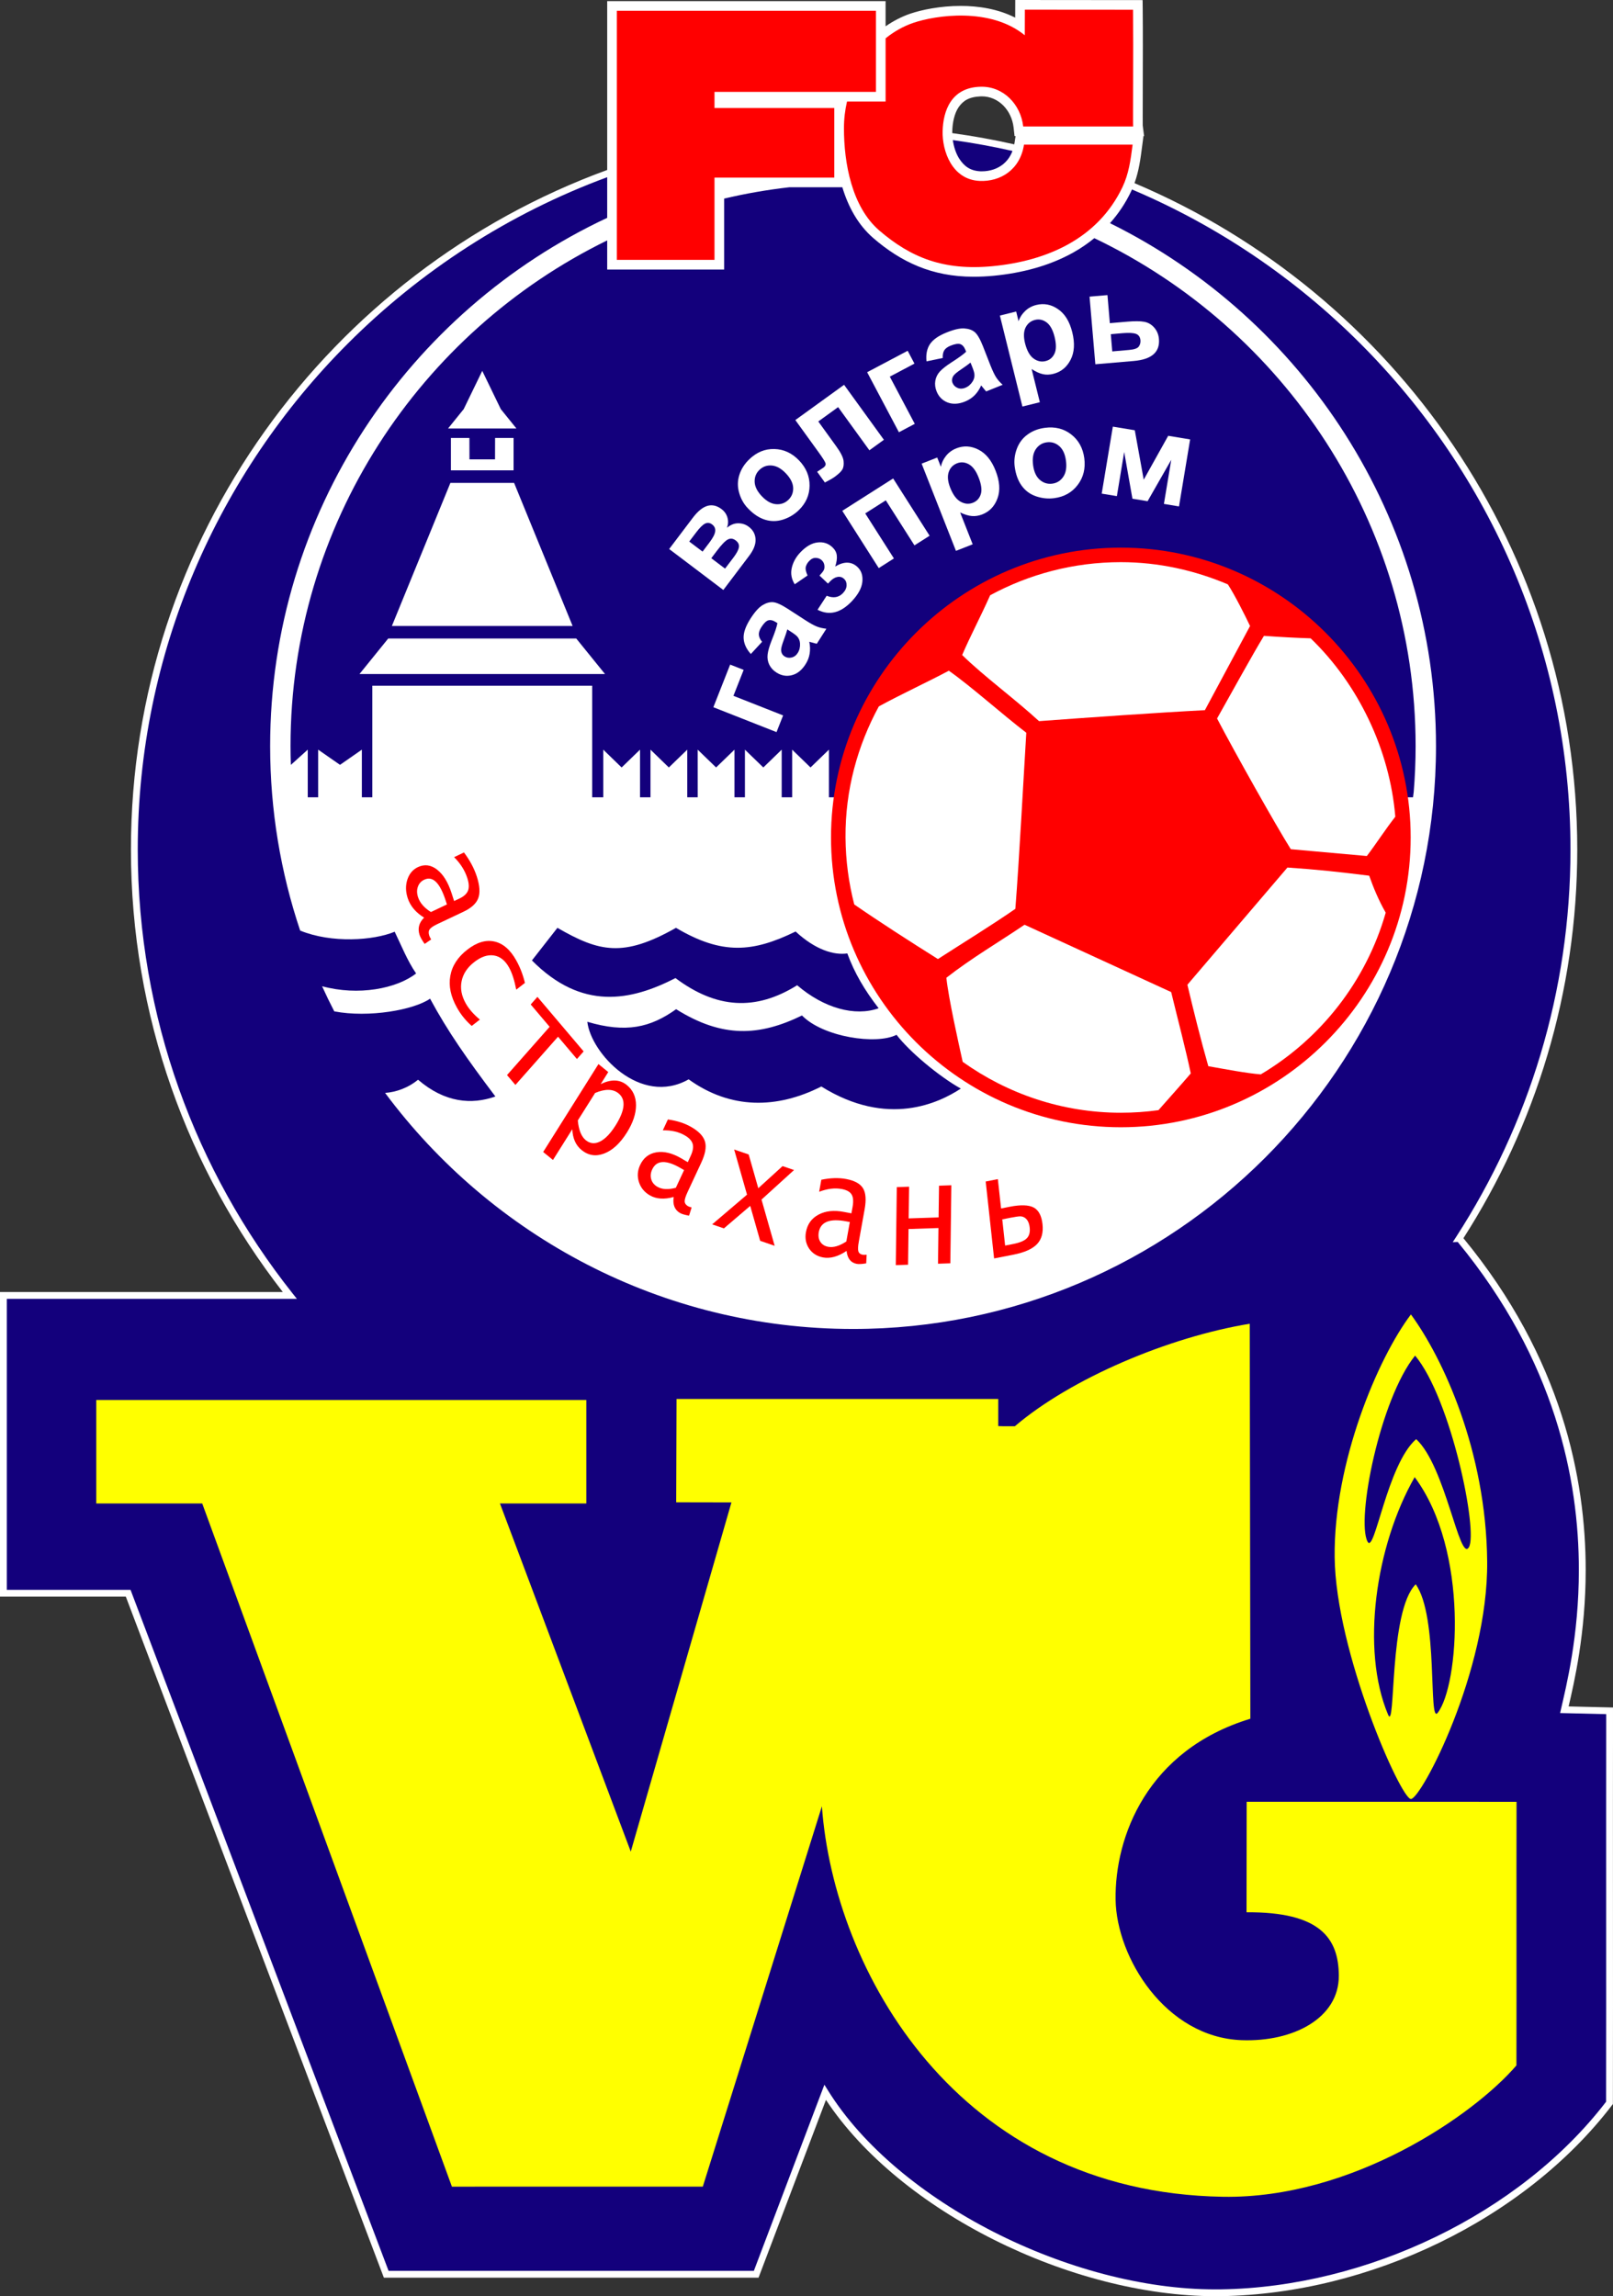
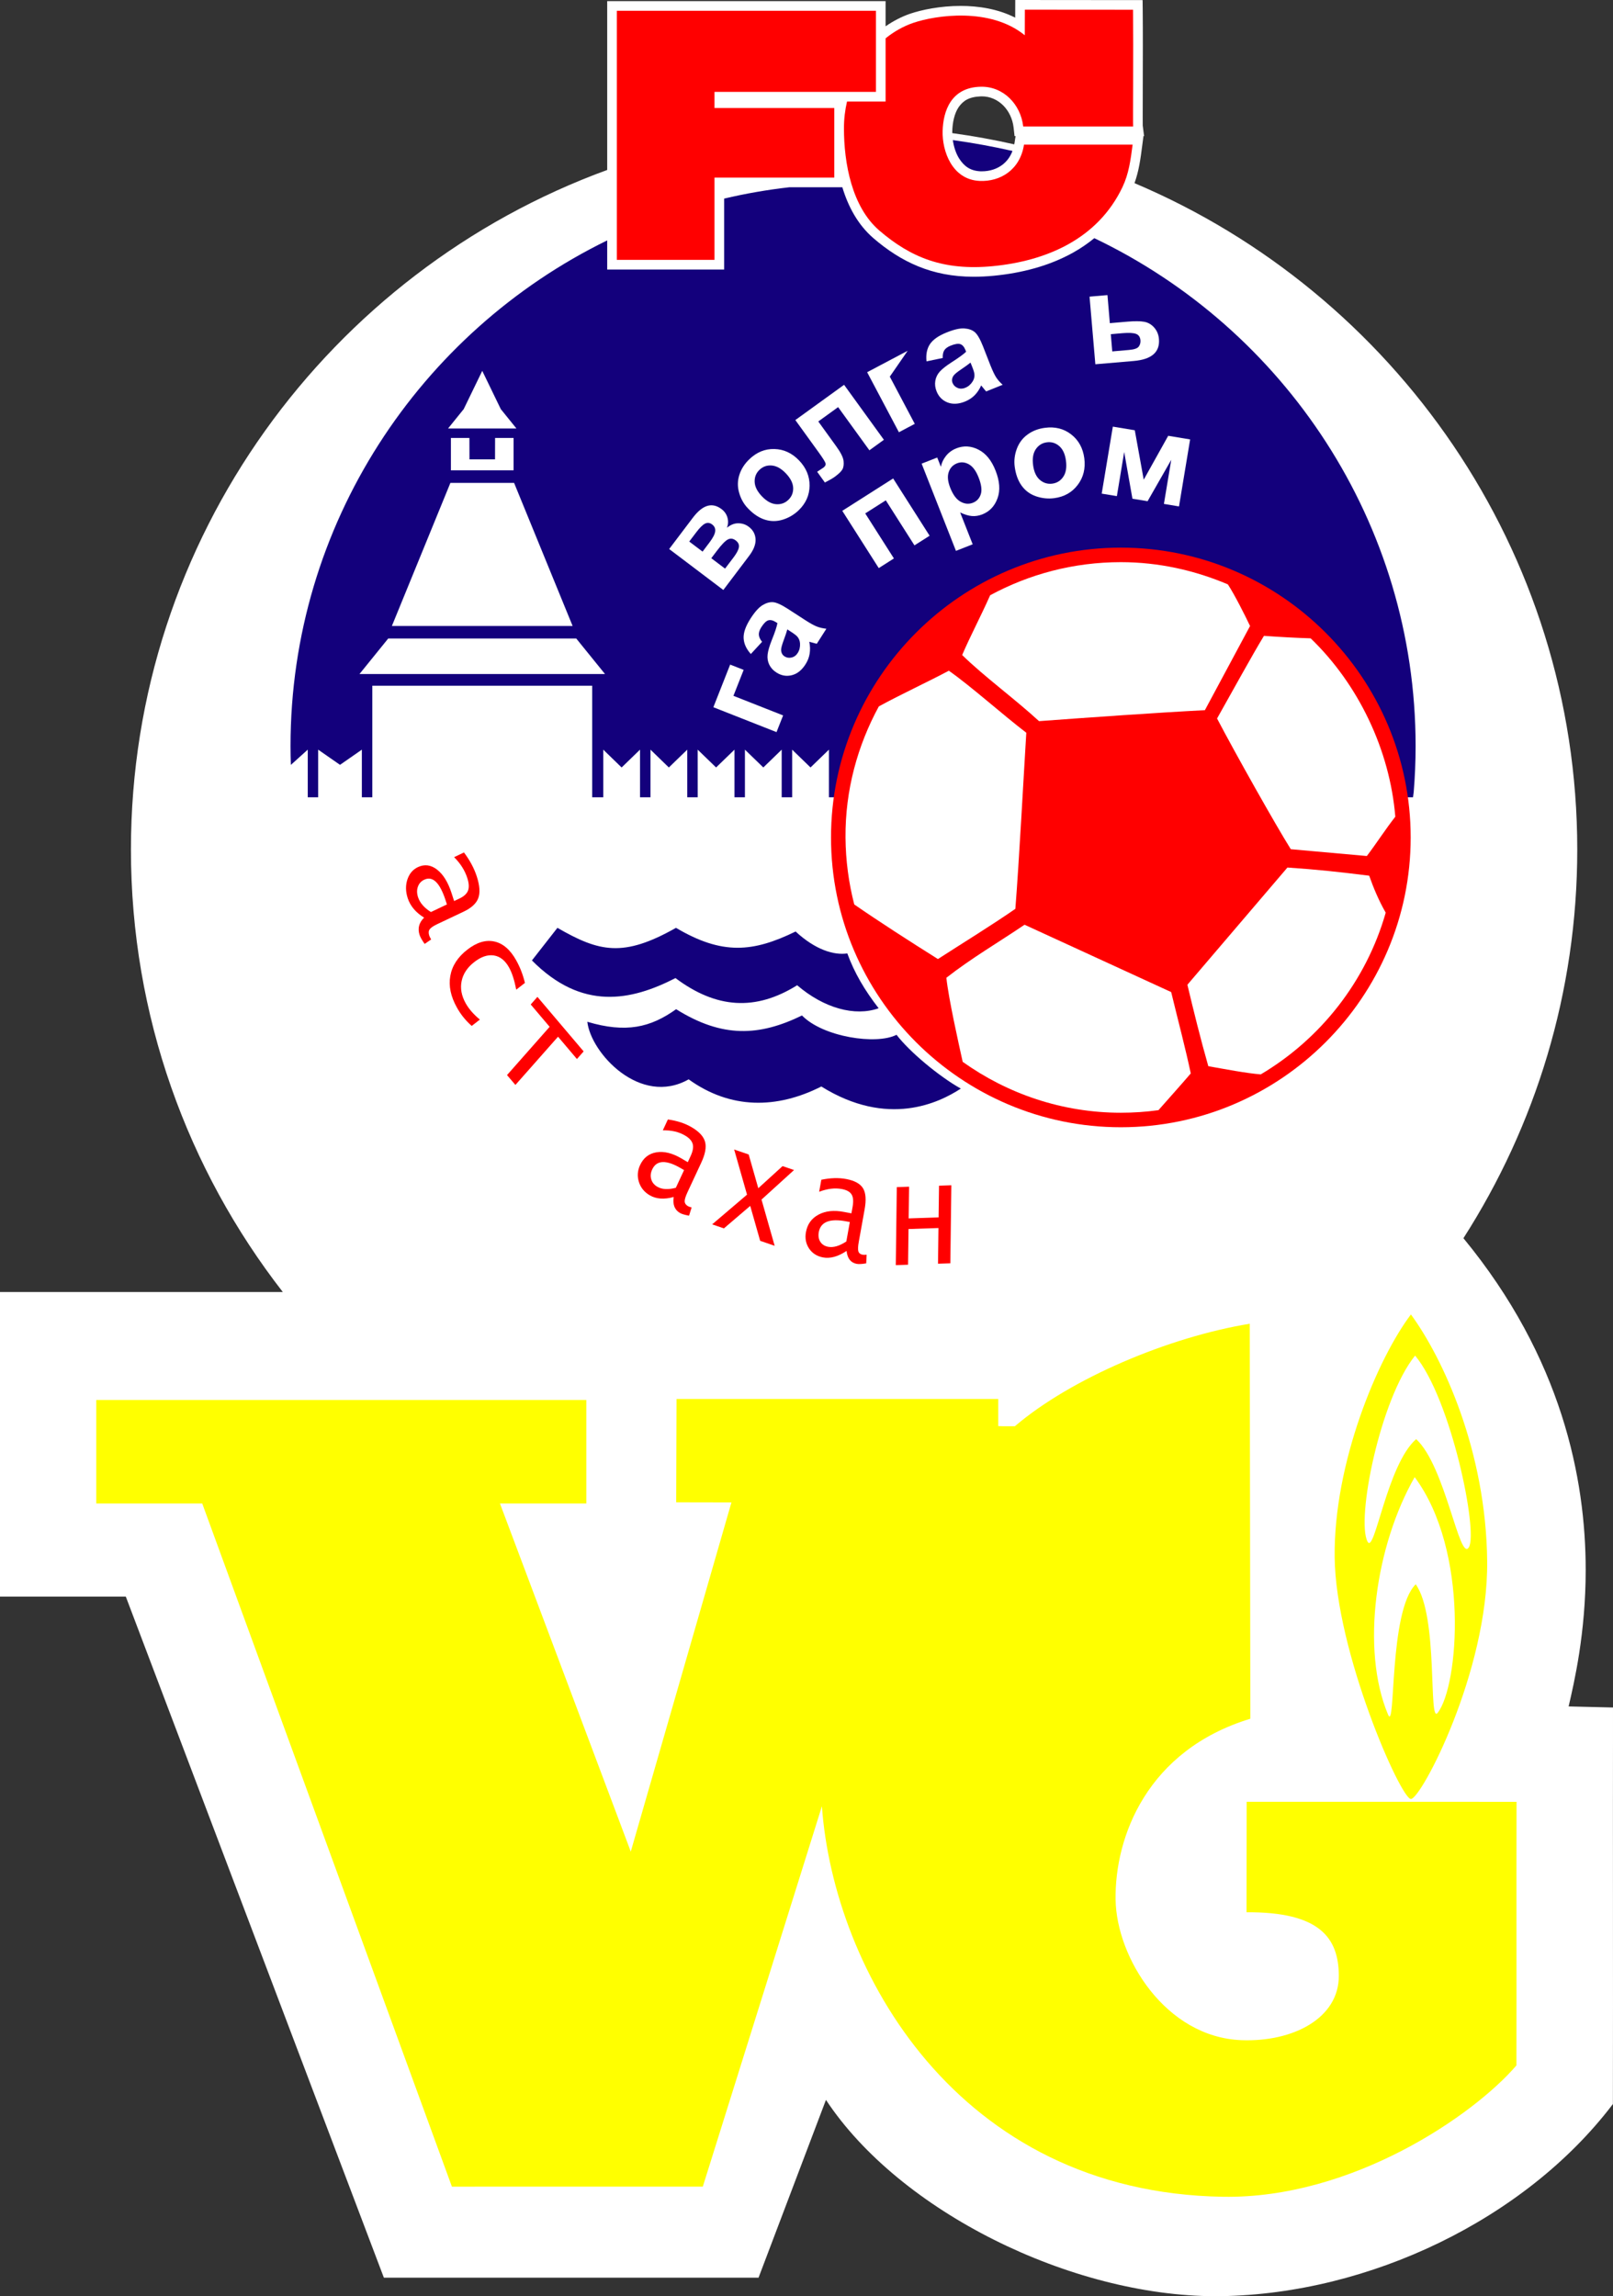
<svg xmlns="http://www.w3.org/2000/svg" width="237.72pt" height="338.45pt" viewBox="0 0 237.72 338.45" version="1.1">
  <rect x="0" y="0" width="237.72" height="338.45" fill="#333333" stroke="none" />
  <defs>
    <clipPath id="clip1">
      <path d="M 0 0 L 237.719 0 L 237.719 338.449 L 0 338.449 Z M 0 0 " />
    </clipPath>
  </defs>
  <g id="surface1">
    <g clip-path="url(#clip1)" clip-rule="nonzero">
      <path style=" stroke:none;fill-rule:nonzero;fill:rgb(100%,100%,100%);fill-opacity:1;" d="M 140.344 19.371 C 140.371 18.062 140.664 16.695 141.289 15.785 C 141.93 14.883 142.75 14.273 144.578 14.203 C 144.598 14.203 144.613 14.203 144.641 14.203 L 144.672 14.203 C 147.145 14.191 149.086 16.227 149.383 18.801 L 149.523 20.066 L 149.672 20.066 L 149.512 21.102 C 149.5 21.164 149.484 21.219 149.477 21.277 C 146.477 20.598 143.43 20.047 140.344 19.621 C 140.344 19.598 140.34 19.57 140.34 19.547 C 140.34 19.484 140.344 19.43 140.344 19.371 M 237.723 251.676 L 231.18 251.52 C 231.996 247.984 233.695 240.754 233.695 231.395 C 233.695 217.98 230.203 200.16 215.676 182.504 C 226.289 165.941 232.453 146.273 232.453 125.215 C 232.453 81.148 205.48 43.188 167.199 26.996 C 167.855 25.184 168.09 23.379 168.332 21.504 L 168.52 20.066 L 168.613 20.066 L 168.41 18.473 L 168.414 18.473 C 168.41 18.277 168.41 17.816 168.41 17.191 C 168.41 15.02 168.43 10.746 168.43 6.797 C 168.43 4.828 168.426 2.938 168.41 1.422 L 168.395 0.016 L 149.625 0 L 149.617 2.602 C 147.039 1.293 144.18 0.875 141.582 0.871 C 138.555 0.875 135.852 1.441 134.133 2.023 C 132.852 2.465 131.641 3.098 130.516 3.879 L 130.516 0.168 L 89.488 0.168 L 89.488 25.051 C 48.609 39.977 19.297 79.277 19.297 125.215 C 19.297 149.746 27.66 172.391 41.68 190.438 L 0 190.438 L 0 235.336 L 18.543 235.336 L 56.574 335.719 L 111.793 335.715 L 121.727 309.512 C 132.578 325.957 157.824 338.43 179.145 338.449 C 179.418 338.449 179.691 338.445 179.965 338.441 C 201.781 338.102 224.691 327.168 237.605 310.258 L 237.707 310.121 L 237.707 309.953 C 237.715 306.398 237.719 301.344 237.719 295.629 C 237.719 286.48 237.711 275.633 237.711 266.488 C 237.711 260.773 237.715 255.723 237.723 252.168 " />
    </g>
    <path style=" stroke:none;fill-rule:nonzero;fill:rgb(7.446%,0%,48.631%);fill-opacity:1;" d="M 141.367 23.383 C 142.082 24.48 142.953 25.16 144.445 25.246 C 144.527 25.25 144.613 25.25 144.703 25.25 C 145.875 25.25 146.973 24.895 147.809 24.227 C 148.406 23.746 148.895 23.109 149.215 22.25 C 146.324 21.594 143.395 21.062 140.426 20.648 C 140.559 21.605 140.871 22.605 141.367 23.383 " />
-     <path style=" stroke:none;fill-rule:nonzero;fill:rgb(7.446%,0%,48.631%);fill-opacity:1;" d="M 236.719 252.656 L 229.926 252.496 L 230.062 251.895 C 230.809 248.613 232.688 241.195 232.688 231.395 C 232.688 218.133 229.246 200.551 214.836 183.059 L 214.098 183.094 L 214.629 182.273 C 225.27 165.801 231.453 146.211 231.453 125.215 C 231.453 96.141 219.598 69.746 200.469 50.621 C 190.887 41.039 179.48 33.281 166.824 27.926 C 166.785 28.016 166.746 28.109 166.703 28.203 C 165.859 29.98 164.797 31.531 163.586 32.895 C 192.004 46.934 211.633 76.23 211.633 109.973 C 211.633 157.289 173.039 195.883 125.723 195.883 C 97.527 195.883 72.434 182.176 56.754 161.09 C 58.43 160.973 60.195 160.312 61.613 159.148 C 65.566 162.547 69.52 162.852 73.008 161.617 C 68.801 156.039 65.977 152.008 63.383 147.199 C 61.012 148.852 54.375 150.047 49.262 149.07 C 48.633 147.852 48.035 146.617 47.469 145.367 C 52.824 146.82 58.445 145.723 61.324 143.484 C 60.039 141.613 59.145 139.355 58.168 137.332 C 55.039 138.629 48.895 139.062 44.238 137.164 C 41.371 128.613 39.812 119.469 39.812 109.973 C 39.812 75.59 60.195 45.82 89.488 32.109 L 89.488 26.117 C 75.008 31.465 62.004 39.898 51.281 50.621 C 32.156 69.746 20.301 96.141 20.301 125.215 C 20.301 149.887 28.836 172.617 43.105 190.625 L 43.754 191.441 L 1.004 191.441 L 1.004 234.332 L 19.238 234.332 L 57.266 334.711 L 111.102 334.711 L 121.496 307.277 L 122.035 308.137 C 132.273 324.605 157.844 337.465 179.145 337.445 C 179.414 337.445 179.684 337.441 179.949 337.441 C 201.387 337.117 224.004 326.336 236.703 309.781 C 236.711 306.238 236.715 301.254 236.715 295.629 C 236.715 286.48 236.711 275.637 236.711 266.492 C 236.711 261.031 236.711 256.176 236.719 252.656 " />
    <path style=" stroke:none;fill-rule:nonzero;fill:rgb(100%,100%,0%);fill-opacity:1;" d="M 14.188 206.352 L 86.41 206.352 L 86.41 221.609 L 73.684 221.609 L 92.961 272.918 L 107.797 221.449 L 99.656 221.434 L 99.707 206.199 L 147.121 206.199 L 147.121 210.199 C 147.914 210.238 148.875 210.215 149.57 210.219 C 157.855 203.148 172.27 197.062 184.184 195.113 C 184.215 214.52 184.246 233.926 184.273 253.332 C 169.059 257.965 164.273 270.738 164.414 280.012 C 164.547 288.539 171.773 300.293 182.984 300.711 C 190.582 300.992 197.355 297.469 197.312 291.184 C 197.277 285.648 194.52 281.785 183.711 281.859 L 183.73 265.574 L 223.504 265.578 C 223.473 278.371 223.516 291.633 223.488 304.43 C 217.156 311.809 199.254 324.102 180.25 323.793 C 141 323.16 122.875 290.348 121.129 266.234 L 103.578 322.297 L 66.602 322.301 L 29.805 221.609 L 14.188 221.609 " />
    <path style=" stroke:none;fill-rule:nonzero;fill:rgb(100%,100%,0%);fill-opacity:1;" d="M 208.707 212.121 C 204.395 215.906 202.59 229.207 201.547 227.23 C 199.84 223.992 203.395 206.195 208.555 199.805 C 213.867 206.195 217.867 225.762 216.48 228.062 C 215.098 230.359 213.02 216.062 208.707 212.121 M 211.879 252.465 C 210.477 254.254 212.035 238.227 208.645 233.52 C 204.641 237.453 205.727 255.477 204.566 252.719 C 200.527 243.117 202.719 227.82 208.492 217.723 C 216.578 228.594 214.992 248.496 211.879 252.465 M 207.938 193.742 C 203.047 200.211 196.543 215.602 196.699 229.531 C 196.852 243.461 206.434 265.164 207.938 265.164 C 209.438 265.164 219.328 246.387 219.176 230.145 C 219.023 213.906 212.672 200.211 207.938 193.742 " />
    <path style=" stroke:none;fill-rule:nonzero;fill:rgb(7.446%,0%,48.631%);fill-opacity:1;" d="M 82.152 136.758 C 88.309 140.312 91.852 141.16 99.625 136.758 C 106.453 140.801 110.969 140.363 117.254 137.301 C 120.203 140.023 122.926 140.816 124.875 140.531 C 125.926 143.406 127.441 145.973 129.492 148.613 C 126.004 149.852 121.438 148.617 117.484 145.219 C 111.379 149.035 105.578 148.688 99.551 144.164 C 92.961 147.543 85.754 148.992 78.395 141.562 " />
    <path style=" stroke:none;fill-rule:nonzero;fill:rgb(7.446%,0%,48.631%);fill-opacity:1;" d="M 121.043 160.145 C 114.504 163.461 107.668 163.535 101.492 159.09 C 94.355 163.137 87.066 155.199 86.559 150.605 C 92.254 152.301 95.871 151.453 99.645 148.75 C 106.469 153.023 111.91 152.738 118.195 149.676 C 121.301 152.863 129.18 154.043 132.129 152.523 C 134.027 155.012 138.391 158.656 141.602 160.453 C 138.418 162.539 130.848 166.246 121.043 160.145 " />
    <path style=" stroke:none;fill-rule:nonzero;fill:rgb(7.446%,0%,48.631%);fill-opacity:1;" d="M 208.246 117.516 L 122.164 117.516 L 122.164 110.496 L 119.453 113.121 L 116.746 110.496 L 116.746 117.516 L 115.203 117.516 L 115.203 110.496 L 112.496 113.121 L 109.785 110.496 L 109.785 117.516 L 108.246 117.516 L 108.246 110.496 L 105.535 113.121 L 102.824 110.496 L 102.828 117.516 L 101.285 117.516 L 101.285 110.496 L 98.574 113.121 L 95.867 110.496 L 95.867 117.516 L 94.324 117.516 L 94.324 110.496 L 91.613 113.121 L 88.906 110.496 L 88.906 117.516 L 87.273 117.516 L 87.273 101.074 L 54.871 101.074 L 54.871 117.516 L 53.328 117.516 L 53.328 110.496 L 50.109 112.734 L 46.891 110.496 L 46.891 117.516 L 45.355 117.516 L 45.355 110.496 L 42.867 112.742 C 42.836 111.824 42.816 110.902 42.816 109.973 C 42.816 77.289 61.898 48.922 89.488 35.434 L 89.488 39.727 L 106.723 39.727 L 106.723 29.273 C 109.859 28.531 113.066 27.973 116.324 27.602 L 124.141 27.602 C 124.996 30.426 126.406 33.09 128.684 35.074 C 132.781 38.613 137.355 40.789 143.449 40.789 L 143.539 40.789 C 144.477 40.789 145.449 40.742 146.461 40.645 C 150.559 40.246 154.613 39.211 158.164 37.227 C 159.258 36.617 160.297 35.906 161.277 35.105 C 189.234 48.457 208.629 77.02 208.629 109.973 C 208.629 112.254 208.531 114.512 208.348 116.746 " />
    <path style=" stroke:none;fill-rule:nonzero;fill:rgb(100%,100%,100%);fill-opacity:1;" d="M 75.766 71.176 L 66.379 71.176 L 57.754 92.266 L 84.391 92.266 Z M 75.766 71.176 " />
    <path style=" stroke:none;fill-rule:nonzero;fill:rgb(100%,100%,100%);fill-opacity:1;" d="M 57.215 94.113 L 52.98 99.348 L 89.164 99.348 L 84.926 94.113 Z M 57.215 94.113 " />
    <path style=" stroke:none;fill-rule:nonzero;fill:rgb(100%,100%,100%);fill-opacity:1;" d="M 73.805 60.301 L 71.074 54.664 L 68.34 60.301 L 66.031 63.16 L 76.113 63.16 " />
    <path style=" stroke:none;fill-rule:nonzero;fill:rgb(100%,100%,100%);fill-opacity:1;" d="M 69.188 67.707 L 69.18 64.555 L 66.453 64.555 L 66.453 69.328 L 75.691 69.328 L 75.691 64.555 L 72.965 64.555 L 72.957 67.707 " />
    <path style=" stroke:none;fill-rule:nonzero;fill:rgb(100%,0%,0%);fill-opacity:1;" d="M 165.188 80.719 C 141.66 80.719 122.473 99.906 122.473 123.438 C 122.473 146.961 141.66 166.152 165.188 166.152 C 188.715 166.152 207.902 146.961 207.902 123.438 C 207.902 99.906 188.715 80.719 165.188 80.719 " />
    <path style=" stroke:none;fill-rule:nonzero;fill:rgb(100%,100%,100%);fill-opacity:1;" d="M 184.23 92.27 L 177.574 104.676 C 170.551 105.039 160.461 105.75 153.129 106.293 C 149.637 103.074 144.977 99.664 141.801 96.547 C 143.074 93.59 144.445 91.066 145.926 87.738 C 151.664 84.629 158.227 82.859 165.188 82.859 C 170.773 82.859 176.105 84.074 180.957 86.133 C 181.926 87.602 183.48 90.68 184.23 92.27 " />
    <path style=" stroke:none;fill-rule:nonzero;fill:rgb(100%,100%,100%);fill-opacity:1;" d="M 201.441 126.172 C 202.863 124.305 204.172 122.246 205.637 120.379 C 204.828 110.535 200.191 100.852 193.16 94.086 C 191.055 94.027 188.504 93.879 186.277 93.723 C 184.566 96.527 181.66 101.84 179.367 105.902 C 181.969 110.883 188.027 121.656 190.234 125.168 " />
    <path style=" stroke:none;fill-rule:nonzero;fill:rgb(100%,100%,100%);fill-opacity:1;" d="M 174.996 145.145 L 189.738 127.871 C 194.102 128.164 197.379 128.52 201.789 129.074 C 202.406 130.832 203.191 132.723 204.223 134.523 C 201.344 144.609 194.648 153.113 185.809 158.359 C 183.664 158.191 180.402 157.559 178.078 157.152 C 176.977 153.309 175.871 148.844 174.996 145.145 " />
    <path style=" stroke:none;fill-rule:nonzero;fill:rgb(100%,100%,100%);fill-opacity:1;" d="M 150.996 136.301 C 147.082 138.949 143.203 141.203 139.473 144.117 C 139.801 147.203 141.27 153.754 141.879 156.508 C 148.5 161.23 156.555 164.012 165.188 164.012 C 167.066 164.012 168.918 163.883 170.73 163.633 C 172.168 162.008 174.395 159.508 175.492 158.219 C 174.727 154.57 173.637 150.492 172.605 146.227 " />
    <path style=" stroke:none;fill-rule:nonzero;fill:rgb(100%,100%,100%);fill-opacity:1;" d="M 138.23 141.359 C 141.641 139.152 146.352 136.25 149.641 133.957 C 150.211 126.695 150.855 114.453 151.254 108.004 C 147.684 105.27 143.129 101.172 139.836 98.859 C 137.164 100.301 132.609 102.422 129.52 104.121 C 126.391 109.871 124.559 116.453 124.609 123.438 C 124.633 126.84 125.082 130.148 125.898 133.312 C 129.52 135.82 134.039 138.73 138.23 141.359 " />
    <path style=" stroke:none;fill-rule:nonzero;fill:rgb(100%,0%,0%);fill-opacity:1;" d="M 144.547 12.785 C 147.91 12.715 150.441 15.422 150.797 18.645 L 167 18.645 C 166.957 18.266 167.047 7.141 166.988 1.438 L 151.043 1.426 L 151.031 5.199 C 145.938 1.039 137.895 2.242 134.594 3.371 C 133.129 3.871 131.754 4.652 130.516 5.652 L 130.516 14.965 L 124.832 14.965 C 124.539 16.223 124.379 17.535 124.379 18.918 C 124.379 24.012 125.527 30.496 129.609 33.992 C 134.191 37.922 139 39.938 146.324 39.23 C 154.23 38.465 161.781 35.223 165.422 27.59 C 166.359 25.621 166.625 23.621 166.922 21.32 L 150.914 21.32 C 150.344 25.039 147.414 26.801 144.383 26.668 C 140.312 26.488 138.848 22.273 138.922 19.336 C 138.996 16.391 140.145 12.871 144.547 12.785 " />
    <path style=" stroke:none;fill-rule:nonzero;fill:rgb(100%,0%,0%);fill-opacity:1;" d="M 105.301 38.301 L 90.91 38.301 L 90.91 1.59 L 129.094 1.59 L 129.094 13.543 L 105.301 13.543 L 105.301 15.922 L 122.957 15.922 L 122.957 26.18 L 105.301 26.18 " />
    <path style=" stroke:none;fill-rule:nonzero;fill:rgb(100%,0%,0%);fill-opacity:1;" d="M 63.508 134.43 L 65.867 133.309 L 65.68 132.734 C 64.828 130.094 63.773 129.07 62.516 129.668 C 62.062 129.883 61.754 130.227 61.59 130.695 C 61.418 131.164 61.43 131.68 61.609 132.238 C 61.883 133.078 62.516 133.809 63.508 134.43 M 62.504 135.254 C 61.266 134.496 60.461 133.535 60.086 132.379 C 59.77 131.406 59.758 130.492 60.039 129.633 C 60.328 128.773 60.84 128.164 61.59 127.809 C 62.559 127.352 63.496 127.469 64.402 128.168 C 65.309 128.863 66.02 130.012 66.543 131.617 L 66.926 132.809 L 67.727 132.43 C 68.387 132.117 68.805 131.723 68.98 131.258 C 69.152 130.793 69.117 130.176 68.867 129.41 C 68.508 128.289 67.859 127.27 66.926 126.34 L 68.379 125.648 C 69.25 126.812 69.883 127.992 70.27 129.191 C 70.707 130.539 70.777 131.609 70.484 132.387 C 70.195 133.168 69.473 133.832 68.316 134.379 L 64.398 136.234 C 63.836 136.504 63.473 136.754 63.316 136.988 C 63.156 137.219 63.137 137.523 63.262 137.906 C 63.297 138.031 63.395 138.215 63.543 138.469 L 62.582 139.129 C 62.188 138.57 61.941 138.121 61.832 137.793 C 61.527 136.84 61.75 135.992 62.504 135.254 " />
    <path style=" stroke:none;fill-rule:nonzero;fill:rgb(100%,0%,0%);fill-opacity:1;" d="M 69.52 151.215 C 68.641 150.441 67.918 149.547 67.352 148.535 C 66.426 146.887 66.098 145.32 66.367 143.836 C 66.633 142.348 67.469 141.059 68.879 139.969 C 70.262 138.895 71.59 138.496 72.855 138.773 C 74.125 139.051 75.199 139.973 76.074 141.543 C 76.637 142.539 77.066 143.652 77.363 144.875 L 76.082 145.871 C 75.812 144.473 75.457 143.379 75.016 142.59 C 74.438 141.555 73.691 140.969 72.781 140.828 C 71.871 140.691 70.91 141.012 69.902 141.797 C 68.883 142.586 68.262 143.52 68.035 144.598 C 67.809 145.676 68.012 146.773 68.633 147.883 C 69.098 148.711 69.793 149.512 70.723 150.281 " />
    <path style=" stroke:none;fill-rule:nonzero;fill:rgb(100%,0%,0%);fill-opacity:1;" d="M 74.723 158.461 L 81.004 151.348 L 78.215 148.055 L 79.203 146.934 L 86.016 154.973 L 85.027 156.094 L 82.242 152.805 L 75.961 159.914 " />
-     <path style=" stroke:none;fill-rule:nonzero;fill:rgb(100%,0%,0%);fill-opacity:1;" d="M 85.156 165.148 C 85.285 166.555 85.676 167.523 86.324 168.055 C 86.961 168.57 87.664 168.641 88.434 168.254 C 89.203 167.871 89.965 167.078 90.723 165.879 C 92.129 163.641 92.273 162.062 91.156 161.152 C 90.336 160.488 89.188 160.469 87.707 161.098 Z M 80.051 169.797 L 88.199 156.84 L 89.645 158.016 L 88.523 159.801 C 90.055 159.043 91.34 159.086 92.379 159.93 C 93.285 160.668 93.734 161.66 93.734 162.914 C 93.73 164.172 93.281 165.516 92.379 166.949 C 91.387 168.523 90.277 169.547 89.051 170.02 C 87.82 170.492 86.707 170.32 85.711 169.508 C 84.852 168.812 84.402 167.789 84.344 166.441 L 81.496 170.973 " />
    <path style=" stroke:none;fill-rule:nonzero;fill:rgb(100%,0%,0%);fill-opacity:1;" d="M 99.605 175.07 L 100.816 172.469 L 100.344 172.191 C 98.176 170.922 96.77 170.98 96.121 172.367 C 95.887 172.867 95.84 173.348 95.977 173.816 C 96.113 174.285 96.41 174.652 96.875 174.922 C 97.562 175.324 98.473 175.375 99.605 175.07 M 99.289 176.43 C 97.887 176.82 96.711 176.734 95.754 176.18 C 94.957 175.711 94.426 175.059 94.16 174.215 C 93.895 173.379 93.953 172.547 94.336 171.723 C 94.836 170.652 95.637 170.027 96.746 169.844 C 97.852 169.66 99.066 169.957 100.383 170.723 L 101.363 171.301 L 101.773 170.414 C 102.113 169.688 102.219 169.094 102.09 168.621 C 101.961 168.152 101.582 167.73 100.949 167.363 C 100.031 166.824 98.945 166.574 97.684 166.609 L 98.43 165.004 C 99.773 165.188 100.941 165.566 101.926 166.145 C 103.035 166.793 103.695 167.508 103.91 168.297 C 104.129 169.086 103.938 170.113 103.344 171.383 L 101.332 175.703 C 101.043 176.324 100.902 176.777 100.906 177.07 C 100.918 177.359 101.074 177.598 101.387 177.781 C 101.488 177.84 101.668 177.906 101.93 177.977 L 101.551 179.184 C 100.926 179.074 100.477 178.941 100.203 178.781 C 99.426 178.324 99.117 177.539 99.289 176.43 " />
    <path style=" stroke:none;fill-rule:nonzero;fill:rgb(100%,0%,0%);fill-opacity:1;" d="M 104.957 180.465 L 110.094 176.086 L 108.199 169.434 L 110.34 170.164 L 111.754 175.137 L 115.332 171.879 L 117.023 172.457 L 112.23 176.812 L 114.168 183.625 L 112.031 182.891 L 110.566 177.742 L 106.688 181.059 " />
    <path style=" stroke:none;fill-rule:nonzero;fill:rgb(100%,0%,0%);fill-opacity:1;" d="M 124.73 182.988 L 125.246 180.121 L 124.719 180.023 C 122.297 179.562 120.945 180.09 120.668 181.617 C 120.574 182.168 120.645 182.637 120.895 183.035 C 121.148 183.426 121.531 183.672 122.047 183.77 C 122.816 183.918 123.711 183.656 124.73 182.988 M 124.766 184.379 C 123.508 185.223 122.344 185.539 121.281 185.336 C 120.391 185.164 119.711 184.727 119.238 184.023 C 118.77 183.32 118.613 182.516 118.777 181.613 C 118.988 180.434 119.609 179.574 120.637 179.027 C 121.664 178.48 122.914 178.348 124.383 178.633 L 125.48 178.84 L 125.656 177.867 C 125.797 177.062 125.75 176.465 125.508 176.062 C 125.262 175.66 124.789 175.398 124.082 175.262 C 123.059 175.066 121.938 175.199 120.727 175.66 L 121.043 173.891 C 122.395 173.609 123.621 173.574 124.723 173.785 C 125.961 174.02 126.781 174.477 127.191 175.145 C 127.598 175.812 127.68 176.848 127.426 178.25 L 126.57 183.008 C 126.445 183.688 126.422 184.164 126.504 184.438 C 126.586 184.707 126.801 184.879 127.145 184.945 C 127.258 184.965 127.453 184.965 127.723 184.945 L 127.66 186.211 C 127.027 186.32 126.559 186.344 126.254 186.285 C 125.379 186.121 124.883 185.48 124.766 184.379 " />
    <path style=" stroke:none;fill-rule:nonzero;fill:rgb(100%,0%,0%);fill-opacity:1;" d="M 132.02 186.477 L 132.168 174.977 L 133.977 174.914 L 133.914 179.586 L 138.328 179.438 L 138.391 174.766 L 140.207 174.703 L 140.059 186.203 L 138.242 186.266 L 138.309 181.004 L 133.895 181.152 L 133.828 186.414 " />
-     <path style=" stroke:none;fill-rule:nonzero;fill:rgb(100%,0%,0%);fill-opacity:1;" d="M 148.133 183.59 L 149.297 183.363 C 150.277 183.172 150.953 182.895 151.32 182.527 C 151.684 182.164 151.828 181.637 151.754 180.941 C 151.68 180.258 151.445 179.777 151.047 179.5 C 150.844 179.359 150.613 179.285 150.359 179.281 C 150.109 179.281 149.621 179.355 148.902 179.492 L 147.711 179.727 Z M 146.508 185.488 L 145.27 174.148 L 147.062 173.797 L 147.535 178.121 L 148.848 177.863 C 150.441 177.555 151.605 177.594 152.34 177.98 C 153.07 178.371 153.504 179.191 153.641 180.434 C 153.777 181.688 153.508 182.672 152.828 183.383 C 152.148 184.094 150.992 184.609 149.348 184.934 " />
    <path style=" stroke:none;fill-rule:nonzero;fill:rgb(100%,100%,100%);fill-opacity:1;" d="M 105.133 104.242 L 107.609 97.957 L 109.598 98.738 L 108.09 102.562 L 115.414 105.449 L 114.441 107.91 " />
    <path style=" stroke:none;fill-rule:nonzero;fill:rgb(100%,100%,100%);fill-opacity:1;" d="M 116.031 92.77 C 115.941 93.117 115.766 93.645 115.504 94.348 C 115.242 95.051 115.113 95.539 115.117 95.812 C 115.137 96.234 115.309 96.547 115.625 96.75 C 115.941 96.949 116.285 97.004 116.66 96.914 C 117.035 96.828 117.34 96.605 117.566 96.246 C 117.824 95.844 117.938 95.375 117.906 94.84 C 117.879 94.441 117.742 94.105 117.508 93.836 C 117.352 93.656 117.008 93.395 116.473 93.055 Z M 112.312 94.602 L 110.656 96.398 C 109.984 95.648 109.633 94.871 109.594 94.066 C 109.555 93.262 109.887 92.309 110.586 91.211 C 111.219 90.215 111.812 89.551 112.355 89.215 C 112.906 88.875 113.422 88.723 113.91 88.758 C 114.402 88.785 115.129 89.113 116.098 89.734 L 118.691 91.414 C 119.43 91.891 120.004 92.203 120.402 92.355 C 120.801 92.508 121.262 92.617 121.789 92.676 L 120.379 94.883 C 120.195 94.848 119.93 94.781 119.586 94.68 C 119.426 94.633 119.324 94.605 119.27 94.59 C 119.398 95.211 119.414 95.793 119.324 96.348 C 119.234 96.902 119.031 97.422 118.715 97.914 C 118.164 98.785 117.492 99.32 116.699 99.52 C 115.91 99.719 115.156 99.59 114.434 99.129 C 113.957 98.828 113.605 98.441 113.375 97.977 C 113.148 97.508 113.066 97.008 113.129 96.469 C 113.191 95.934 113.395 95.23 113.738 94.363 C 114.211 93.195 114.488 92.355 114.574 91.844 L 114.352 91.703 C 113.926 91.43 113.547 91.34 113.23 91.434 C 112.914 91.527 112.566 91.871 112.191 92.461 C 111.941 92.859 111.82 93.219 111.836 93.539 C 111.848 93.863 112.008 94.215 112.312 94.602 " />
-     <path style=" stroke:none;fill-rule:nonzero;fill:rgb(100%,100%,100%);fill-opacity:1;" d="M 122.027 86.02 L 120.777 84.836 C 121.094 84.5 121.301 84.238 121.398 84.047 C 121.5 83.855 121.531 83.613 121.492 83.32 C 121.453 83.027 121.328 82.785 121.113 82.582 C 120.883 82.363 120.594 82.246 120.242 82.23 C 119.891 82.211 119.559 82.367 119.242 82.703 C 119 82.957 118.84 83.234 118.758 83.539 C 118.676 83.844 118.766 84.273 119.016 84.824 L 117.125 86.121 C 116.645 85.352 116.496 84.547 116.688 83.707 C 116.879 82.867 117.301 82.102 117.957 81.414 C 118.789 80.539 119.629 80.051 120.488 79.953 C 121.344 79.852 122.078 80.09 122.684 80.664 C 123.059 81.023 123.277 81.426 123.324 81.867 C 123.379 82.312 123.301 82.859 123.09 83.508 C 123.746 83.109 124.348 82.918 124.898 82.934 C 125.445 82.949 125.941 83.16 126.383 83.582 C 126.949 84.117 127.184 84.848 127.09 85.758 C 126.996 86.676 126.477 87.629 125.535 88.625 C 123.887 90.355 122.207 90.77 120.488 89.875 L 121.832 87.812 C 122.812 88.203 123.609 88.074 124.23 87.426 C 124.57 87.066 124.754 86.688 124.766 86.289 C 124.785 85.895 124.664 85.578 124.41 85.336 C 124.129 85.066 123.797 84.969 123.422 85.039 C 123.047 85.109 122.688 85.328 122.34 85.691 " />
    <path style=" stroke:none;fill-rule:nonzero;fill:rgb(100%,100%,100%);fill-opacity:1;" d="M 124.133 75.293 L 131.629 70.523 L 137.004 78.965 L 134.77 80.383 L 130.547 73.746 L 127.516 75.676 L 131.742 82.312 L 129.508 83.734 " />
    <path style=" stroke:none;fill-rule:nonzero;fill:rgb(100%,100%,100%);fill-opacity:1;" d="M 140.035 71.879 C 140.445 72.926 140.961 73.617 141.57 73.949 C 142.184 74.289 142.785 74.34 143.383 74.105 C 143.957 73.879 144.344 73.465 144.543 72.855 C 144.742 72.246 144.637 71.418 144.223 70.371 C 143.84 69.395 143.359 68.75 142.781 68.43 C 142.203 68.109 141.625 68.062 141.043 68.289 C 140.445 68.527 140.031 68.957 139.82 69.578 C 139.605 70.199 139.68 70.965 140.035 71.879 M 135.828 68.34 L 138.125 67.438 L 138.664 68.801 C 138.777 68.219 139.031 67.68 139.426 67.188 C 139.82 66.695 140.328 66.328 140.945 66.082 C 142.023 65.656 143.113 65.719 144.199 66.273 C 145.285 66.82 146.129 67.852 146.723 69.367 C 147.336 70.922 147.434 72.281 147.012 73.441 C 146.594 74.605 145.84 75.398 144.758 75.824 C 144.242 76.023 143.734 76.105 143.238 76.062 C 142.742 76.023 142.164 75.848 141.504 75.535 L 143.352 80.227 L 140.887 81.195 " />
    <path style=" stroke:none;fill-rule:nonzero;fill:rgb(100%,100%,100%);fill-opacity:1;" d="M 152.254 68.559 C 152.383 69.543 152.715 70.266 153.246 70.727 C 153.785 71.191 154.395 71.375 155.078 71.289 C 155.766 71.199 156.309 70.859 156.703 70.273 C 157.098 69.691 157.23 68.902 157.098 67.906 C 156.973 66.934 156.641 66.215 156.109 65.75 C 155.578 65.289 154.965 65.105 154.281 65.195 C 153.598 65.285 153.055 65.621 152.656 66.203 C 152.258 66.793 152.121 67.578 152.254 68.559 M 149.543 68.773 C 149.43 67.902 149.531 67.031 149.855 66.156 C 150.18 65.285 150.703 64.578 151.438 64.047 C 152.168 63.512 153.02 63.184 153.992 63.059 C 155.492 62.859 156.789 63.184 157.875 64.035 C 158.965 64.883 159.602 66.051 159.801 67.543 C 159.996 69.043 159.676 70.352 158.836 71.465 C 157.996 72.578 156.844 73.23 155.371 73.426 C 154.465 73.547 153.566 73.453 152.688 73.152 C 151.809 72.852 151.105 72.328 150.57 71.59 C 150.035 70.852 149.695 69.914 149.543 68.773 " />
    <path style=" stroke:none;fill-rule:nonzero;fill:rgb(100%,100%,100%);fill-opacity:1;" d="M 164.008 62.883 L 167.242 63.418 L 168.559 70.703 L 172.168 64.234 L 175.398 64.77 L 173.758 74.645 L 171.535 74.273 L 172.617 67.773 L 169.129 73.875 L 166.895 73.508 L 165.68 66.625 L 164.602 73.125 L 162.367 72.758 " />
    <path style=" stroke:none;fill-rule:nonzero;fill:rgb(100%,100%,100%);fill-opacity:1;" d="M 106.855 83.812 L 108.121 82.145 C 108.574 81.539 108.836 81.047 108.895 80.664 C 108.961 80.277 108.805 79.945 108.426 79.656 C 108.035 79.363 107.648 79.316 107.262 79.52 C 106.871 79.727 106.336 80.285 105.648 81.195 L 104.828 82.277 Z M 103.543 81.305 L 104.57 79.945 C 105.066 79.285 105.348 78.75 105.402 78.332 C 105.457 77.914 105.309 77.57 104.953 77.301 C 104.617 77.047 104.277 77.004 103.926 77.168 C 103.578 77.336 103.137 77.762 102.613 78.457 L 101.578 79.82 Z M 98.621 80.922 L 102.117 76.301 C 102.836 75.355 103.543 74.777 104.246 74.566 C 104.945 74.359 105.645 74.516 106.34 75.039 C 106.789 75.383 107.078 75.805 107.215 76.312 C 107.352 76.82 107.32 77.312 107.141 77.785 C 107.688 77.336 108.254 77.117 108.828 77.129 C 109.406 77.137 109.914 77.309 110.352 77.645 C 110.977 78.113 111.309 78.723 111.352 79.473 C 111.395 80.223 111.078 81.039 110.402 81.934 L 106.602 86.961 " />
    <path style=" stroke:none;fill-rule:nonzero;fill:rgb(100%,100%,100%);fill-opacity:1;" d="M 112.293 73.16 C 112.98 73.879 113.676 74.262 114.383 74.316 C 115.086 74.367 115.691 74.156 116.188 73.676 C 116.684 73.195 116.922 72.605 116.895 71.898 C 116.863 71.195 116.5 70.48 115.805 69.758 C 115.125 69.051 114.434 68.668 113.73 68.613 C 113.027 68.559 112.426 68.77 111.93 69.25 C 111.43 69.727 111.195 70.32 111.219 71.027 C 111.246 71.73 111.605 72.445 112.293 73.16 M 110.238 74.938 C 109.629 74.309 109.195 73.543 108.938 72.648 C 108.676 71.754 108.688 70.879 108.957 70.016 C 109.23 69.148 109.719 68.379 110.426 67.699 C 111.516 66.648 112.75 66.145 114.133 66.184 C 115.508 66.219 116.719 66.781 117.758 67.859 C 118.809 68.953 119.328 70.195 119.312 71.59 C 119.301 72.984 118.762 74.199 117.691 75.227 C 117.031 75.859 116.254 76.316 115.371 76.594 C 114.48 76.871 113.602 76.875 112.734 76.598 C 111.867 76.324 111.035 75.77 110.238 74.938 " />
    <path style=" stroke:none;fill-rule:nonzero;fill:rgb(100%,100%,100%);fill-opacity:1;" d="M 117.215 61.914 L 124.398 56.719 L 130.266 64.824 L 128.129 66.371 L 123.52 60.008 L 120.598 62.121 L 123.23 65.766 C 123.902 66.688 124.266 67.422 124.324 67.945 C 124.379 68.473 124.32 68.895 124.145 69.195 C 123.973 69.5 123.598 69.859 123.023 70.277 C 122.68 70.523 122.195 70.805 121.57 71.121 L 120.43 69.535 C 120.473 69.504 120.594 69.422 120.797 69.293 C 121.031 69.145 121.211 69.027 121.336 68.941 C 121.621 68.73 121.73 68.508 121.66 68.27 C 121.586 68.031 121.234 67.473 120.605 66.605 " />
-     <path style=" stroke:none;fill-rule:nonzero;fill:rgb(100%,100%,100%);fill-opacity:1;" d="M 127.797 54.863 L 133.77 51.703 L 134.77 53.594 L 131.137 55.516 L 134.816 62.473 L 132.48 63.711 " />
+     <path style=" stroke:none;fill-rule:nonzero;fill:rgb(100%,100%,100%);fill-opacity:1;" d="M 127.797 54.863 L 133.77 51.703 L 131.137 55.516 L 134.816 62.473 L 132.48 63.711 " />
    <path style=" stroke:none;fill-rule:nonzero;fill:rgb(100%,100%,100%);fill-opacity:1;" d="M 143.031 53.441 C 142.758 53.672 142.309 53.996 141.688 54.418 C 141.062 54.836 140.672 55.16 140.52 55.383 C 140.289 55.738 140.246 56.094 140.383 56.441 C 140.523 56.785 140.773 57.031 141.129 57.18 C 141.488 57.328 141.863 57.32 142.262 57.16 C 142.703 56.98 143.066 56.668 143.352 56.215 C 143.559 55.875 143.645 55.523 143.609 55.168 C 143.594 54.93 143.465 54.516 143.227 53.93 Z M 138.941 52.766 L 136.547 53.262 C 136.441 52.262 136.602 51.422 137.039 50.746 C 137.48 50.07 138.305 49.488 139.512 49.004 C 140.605 48.562 141.473 48.367 142.113 48.41 C 142.754 48.453 143.266 48.629 143.645 48.941 C 144.023 49.254 144.43 49.941 144.855 51.008 L 145.98 53.887 C 146.309 54.707 146.594 55.293 146.828 55.648 C 147.062 56.004 147.375 56.359 147.77 56.715 L 145.34 57.695 C 145.207 57.555 145.031 57.344 144.809 57.062 C 144.711 56.934 144.641 56.848 144.605 56.809 C 144.352 57.383 144.023 57.871 143.629 58.27 C 143.234 58.664 142.762 58.969 142.219 59.188 C 141.266 59.57 140.41 59.613 139.648 59.32 C 138.887 59.02 138.348 58.473 138.031 57.684 C 137.82 57.16 137.758 56.637 137.844 56.129 C 137.93 55.617 138.152 55.16 138.516 54.758 C 138.883 54.359 139.457 53.91 140.242 53.402 C 141.301 52.723 142.02 52.203 142.387 51.84 L 142.285 51.594 C 142.098 51.121 141.844 50.832 141.531 50.723 C 141.219 50.617 140.738 50.691 140.09 50.953 C 139.652 51.129 139.348 51.352 139.172 51.621 C 138.996 51.895 138.918 52.273 138.941 52.766 " />
-     <path style=" stroke:none;fill-rule:nonzero;fill:rgb(100%,100%,100%);fill-opacity:1;" d="M 151.062 50.574 C 151.336 51.668 151.754 52.422 152.312 52.836 C 152.875 53.246 153.465 53.379 154.09 53.223 C 154.688 53.078 155.125 52.715 155.402 52.137 C 155.68 51.562 155.688 50.727 155.418 49.637 C 155.164 48.617 154.77 47.91 154.242 47.516 C 153.711 47.125 153.145 47.004 152.539 47.152 C 151.91 47.309 151.449 47.68 151.152 48.266 C 150.859 48.852 150.832 49.621 151.062 50.574 M 147.359 46.512 L 149.762 45.918 L 150.113 47.348 C 150.301 46.777 150.625 46.281 151.078 45.844 C 151.535 45.406 152.086 45.109 152.73 44.949 C 153.859 44.672 154.93 44.875 155.93 45.566 C 156.938 46.254 157.637 47.391 158.027 48.969 C 158.43 50.594 158.344 51.949 157.773 53.047 C 157.203 54.145 156.355 54.828 155.223 55.109 C 154.688 55.242 154.176 55.258 153.688 55.148 C 153.199 55.043 152.648 54.789 152.039 54.395 L 153.25 59.285 L 150.68 59.922 " />
    <path style=" stroke:none;fill-rule:nonzero;fill:rgb(100%,100%,100%);fill-opacity:1;" d="M 163.922 51.797 L 166.383 51.582 C 167.152 51.516 167.633 51.352 167.828 51.082 C 168.023 50.812 168.105 50.508 168.078 50.164 C 168.035 49.68 167.82 49.363 167.434 49.215 C 167.047 49.066 166.375 49.027 165.426 49.109 L 163.707 49.258 Z M 160.574 43.723 L 163.215 43.496 L 163.566 47.633 L 166.215 47.406 C 167.254 47.32 168.059 47.324 168.629 47.43 C 169.199 47.531 169.691 47.816 170.102 48.281 C 170.512 48.75 170.746 49.309 170.801 49.965 C 170.883 50.93 170.617 51.684 169.996 52.227 C 169.379 52.766 168.41 53.094 167.09 53.207 L 161.43 53.691 " />
  </g>
</svg>